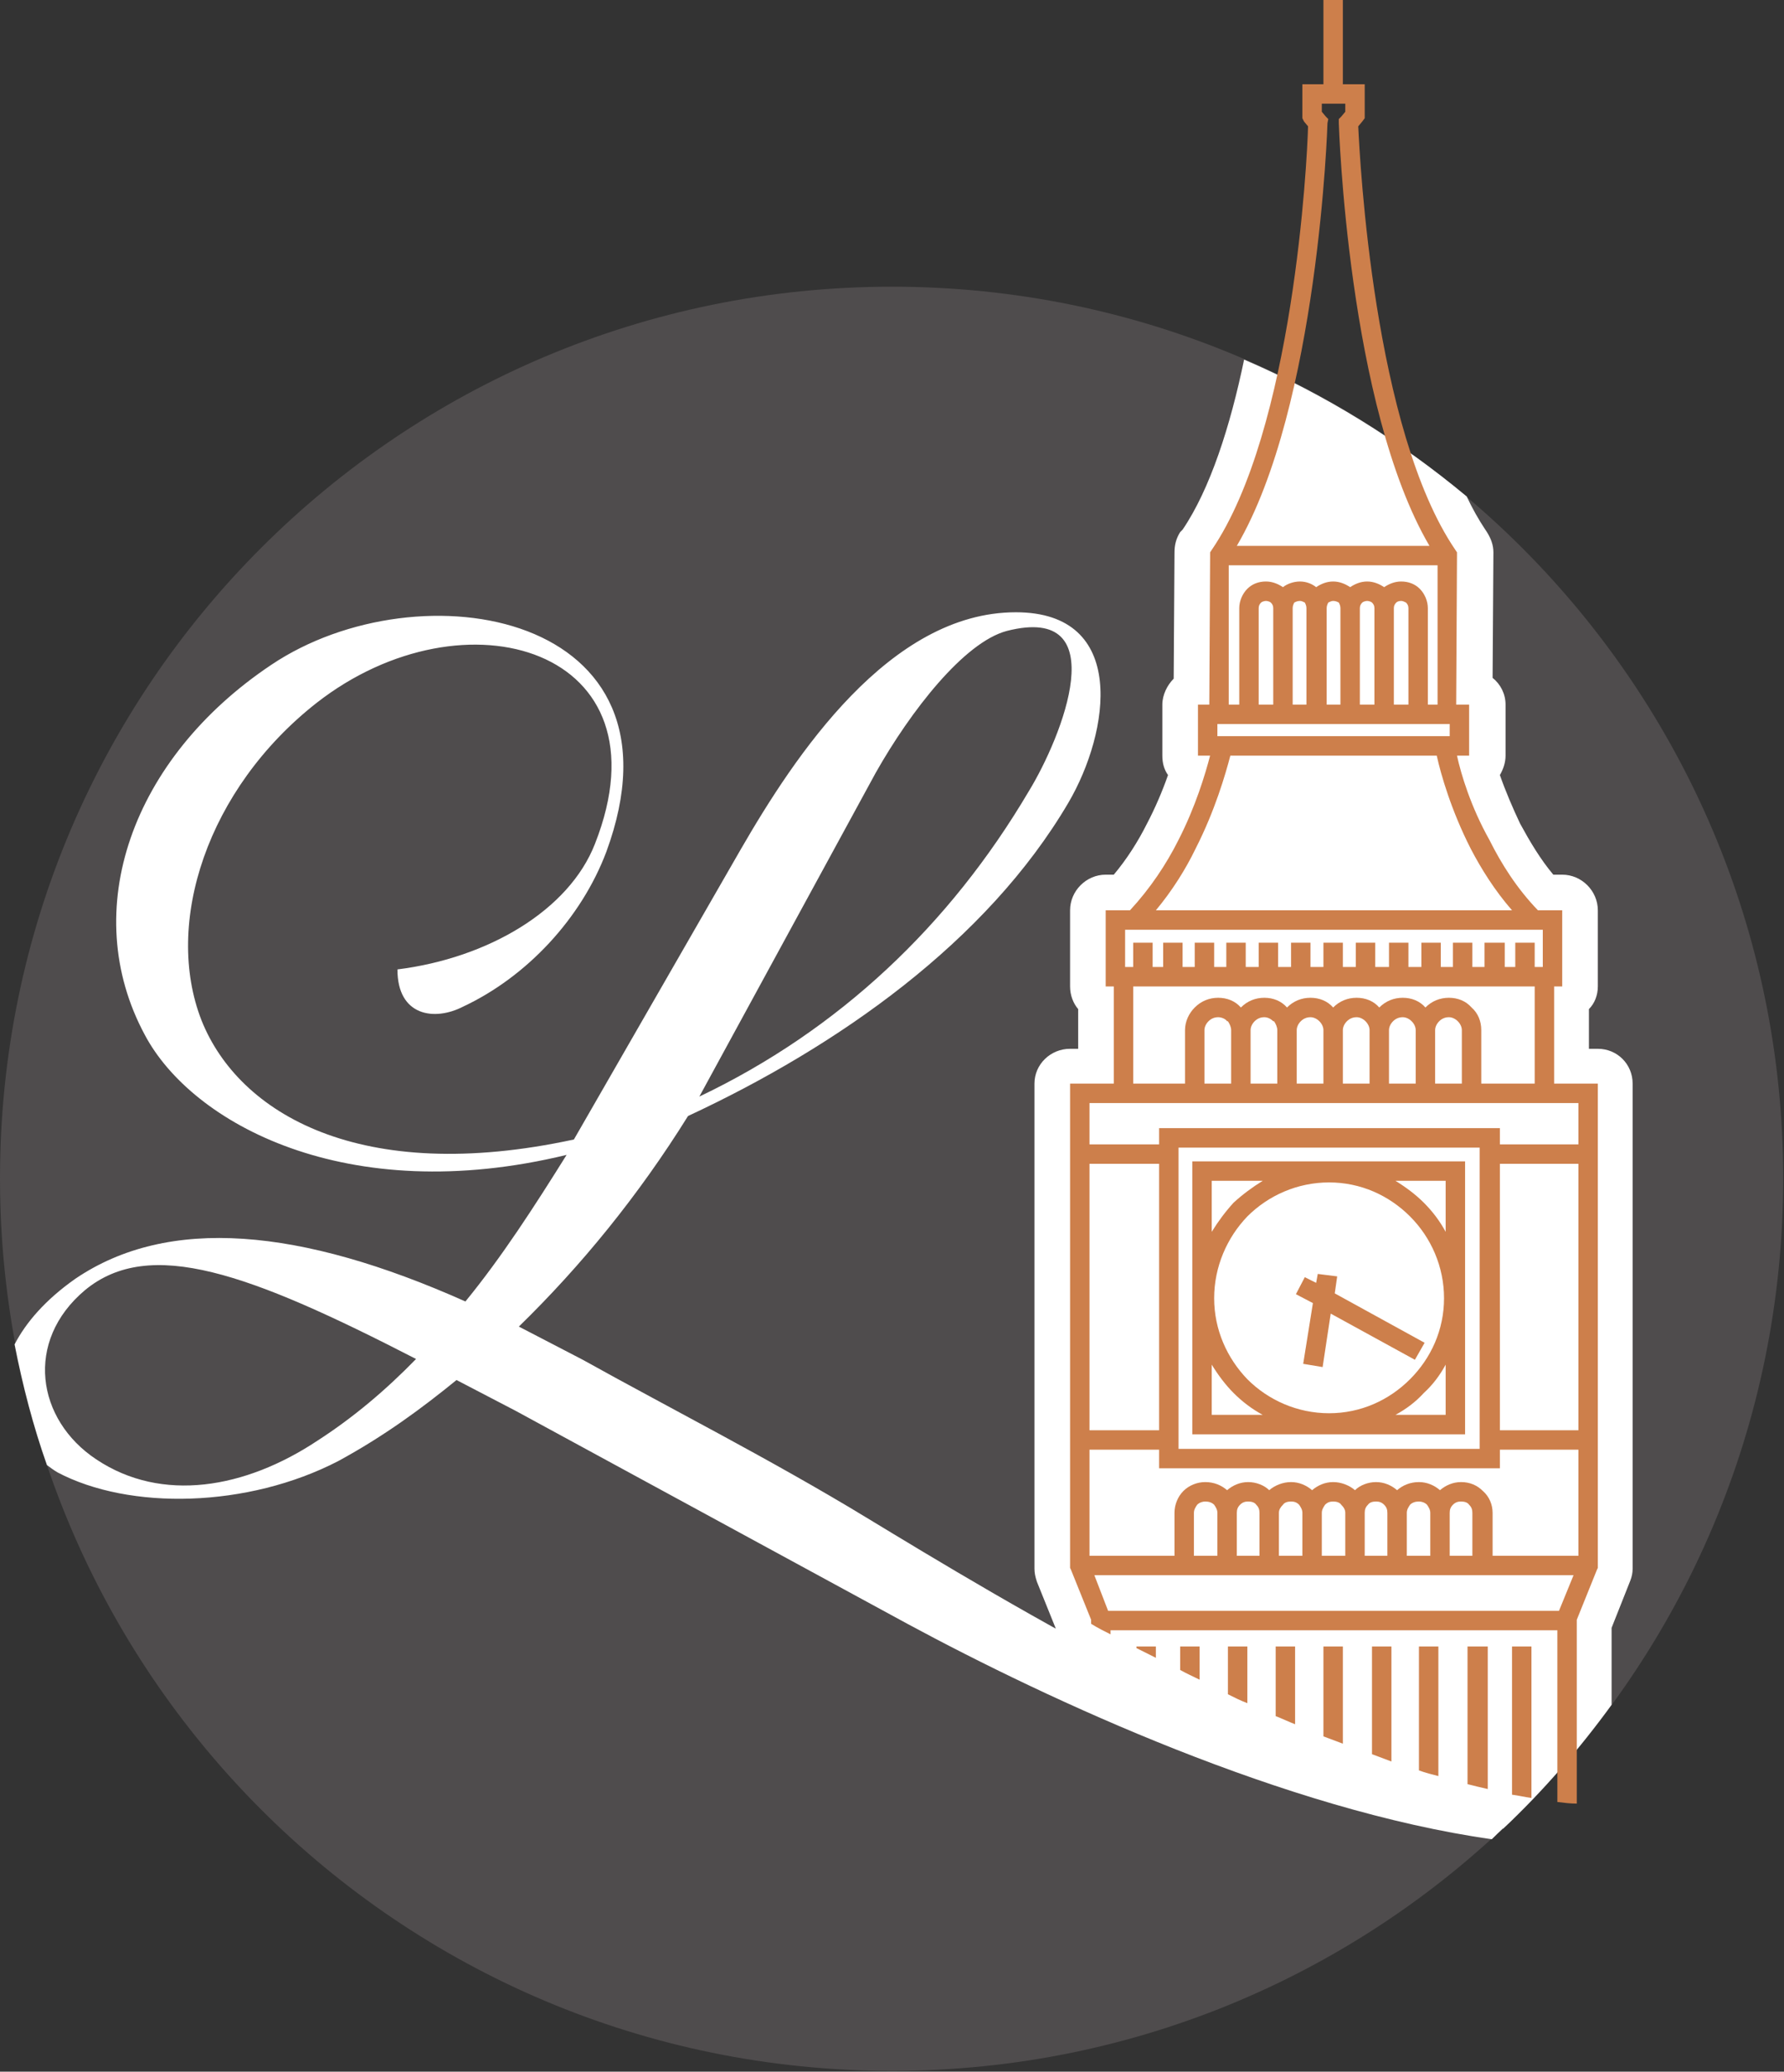
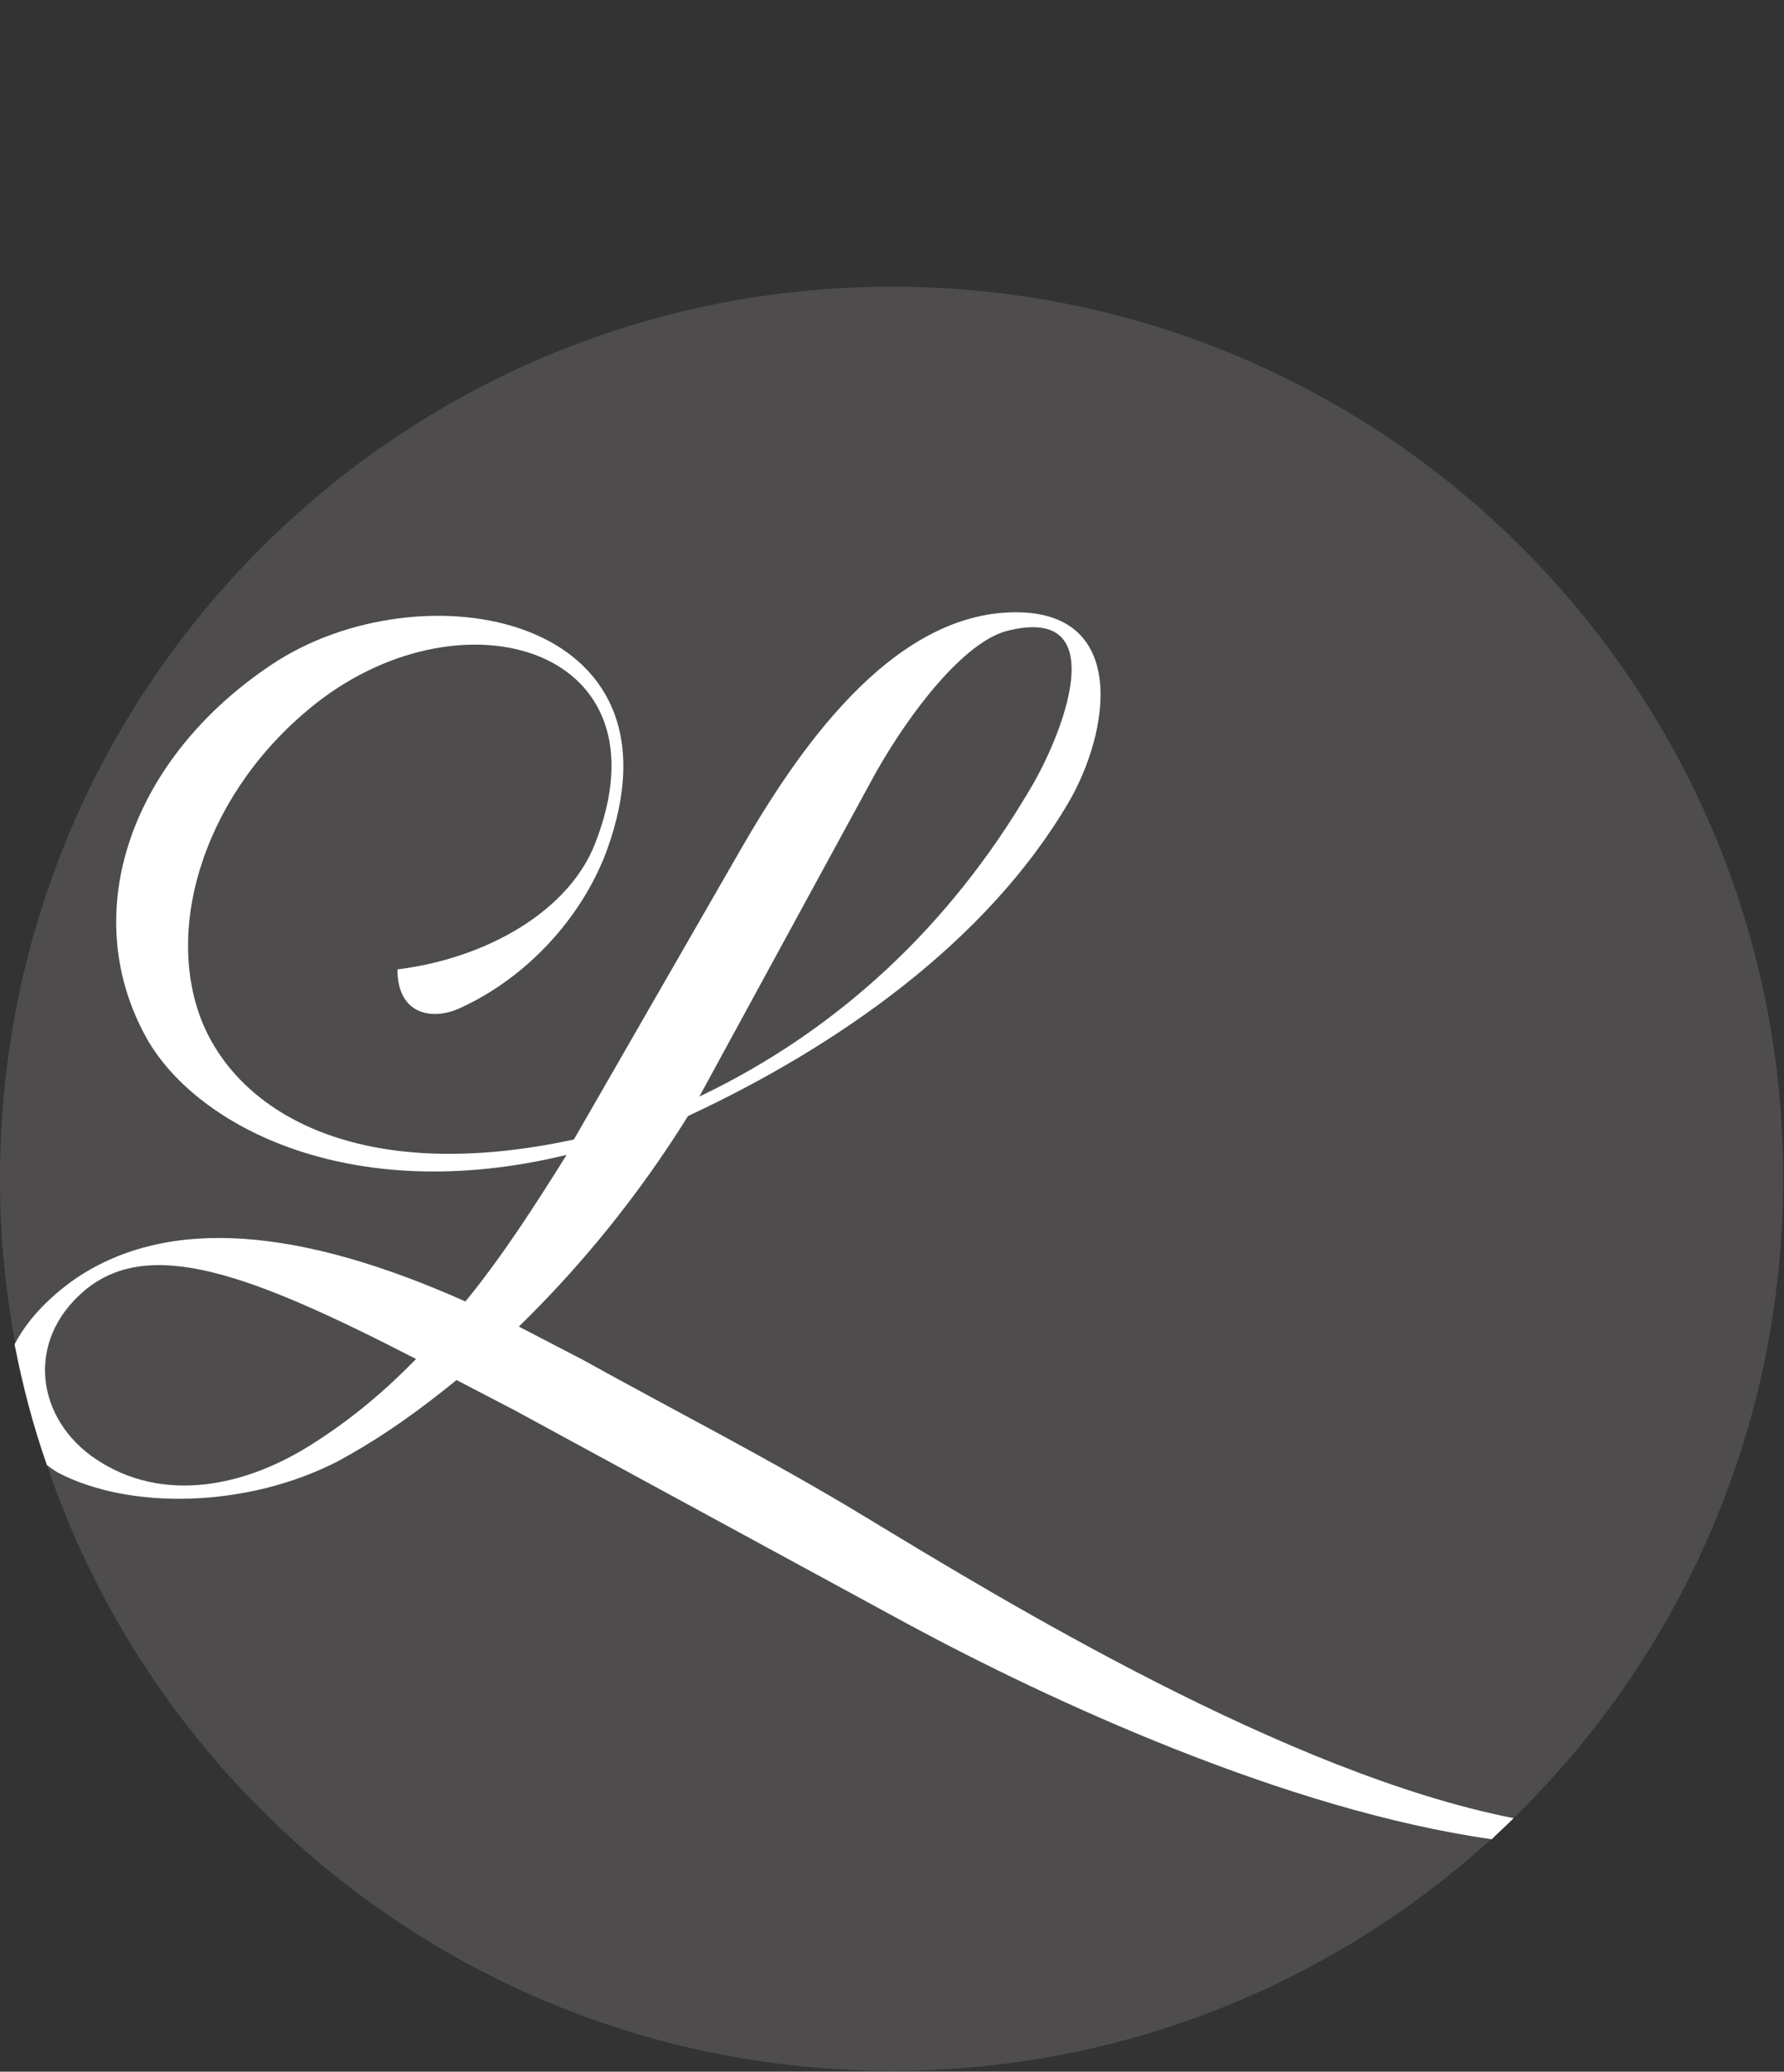
<svg xmlns="http://www.w3.org/2000/svg" version="1.2" width="22.04mm" height="25.58mm" viewBox="8888 1258 2204 2558" preserveAspectRatio="xMidYMid" fill-rule="evenodd" stroke-width="28.222" stroke-linejoin="round" xml:space="preserve">
  <rect x="8888" y="1258" width="2204" height="2558" fill="#333333" stroke="none" />
  <defs class="EmbeddedBulletChars">
    <g id="bullet-char-template-57356" transform="scale(0,-0)">
-       <path d="M 580,1141 L 1163,571 580,0 -4,571 580,1141 Z" />
-     </g>
+       </g>
    <g id="bullet-char-template-57354" transform="scale(0,-0)">
      <path d="M 8,1128 L 1137,1128 1137,0 8,0 8,1128 Z" />
    </g>
    <g id="bullet-char-template-10146" transform="scale(0,-0)">
      <path d="M 174,0 L 602,739 174,1481 1456,739 174,0 Z M 1358,739 L 309,1346 659,739 1358,739 Z" />
    </g>
    <g id="bullet-char-template-10132" transform="scale(0,-0)">
-       <path d="M 2015,739 L 1276,0 717,0 1260,543 174,543 174,936 1260,936 717,1481 1274,1481 2015,739 Z" />
+       <path d="M 2015,739 Z" />
    </g>
    <g id="bullet-char-template-10007" transform="scale(0,-0)">
      <path d="M 0,-2 C -7,14 -16,27 -25,37 L 356,567 C 262,823 215,952 215,954 215,979 228,992 255,992 264,992 276,990 289,987 310,991 331,999 354,1012 L 381,999 492,748 772,1049 836,1024 860,1049 C 881,1039 901,1025 922,1006 886,937 835,863 770,784 769,783 710,716 594,584 L 774,223 C 774,196 753,168 711,139 L 727,119 C 717,90 699,76 672,76 641,76 570,178 457,381 L 164,-76 C 142,-110 111,-127 72,-127 30,-127 9,-110 8,-76 1,-67 -2,-52 -2,-32 -2,-23 -1,-13 0,-2 Z" />
    </g>
    <g id="bullet-char-template-10004" transform="scale(0,-0)">
      <path d="M 285,-33 C 182,-33 111,30 74,156 52,228 41,333 41,471 41,549 55,616 82,672 116,743 169,778 240,778 293,778 328,747 346,684 L 369,508 C 377,444 397,411 428,410 L 1163,1116 C 1174,1127 1196,1133 1229,1133 1271,1133 1292,1118 1292,1087 L 1292,965 C 1292,929 1282,901 1262,881 L 442,47 C 390,-6 338,-33 285,-33 Z" />
    </g>
    <g id="bullet-char-template-9679" transform="scale(0,-0)">
-       <path d="M 813,0 C 632,0 489,54 383,161 276,268 223,411 223,592 223,773 276,916 383,1023 489,1130 632,1184 813,1184 992,1184 1136,1130 1245,1023 1353,916 1407,772 1407,592 1407,412 1353,268 1245,161 1136,54 992,0 813,0 Z" />
-     </g>
+       </g>
    <g id="bullet-char-template-8226" transform="scale(0,-0)">
-       <path d="M 346,457 C 273,457 209,483 155,535 101,586 74,649 74,723 74,796 101,859 155,911 209,963 273,989 346,989 419,989 480,963 531,910 582,859 608,796 608,723 608,648 583,586 532,535 482,483 420,457 346,457 Z" />
-     </g>
+       </g>
    <g id="bullet-char-template-8211" transform="scale(0,-0)">
      <path d="M -4,459 L 1135,459 1135,606 -4,606 -4,459 Z" />
    </g>
    <g id="bullet-char-template-61548" transform="scale(0,-0)">
      <path d="M 173,740 C 173,903 231,1043 346,1159 462,1274 601,1332 765,1332 928,1332 1067,1274 1183,1159 1299,1043 1357,903 1357,740 1357,577 1299,437 1183,322 1067,206 928,148 765,148 601,148 462,206 346,322 231,437 173,577 173,740 Z" />
    </g>
  </defs>
  <g class="Page">
    <g class="com.sun.star.drawing.ClosedBezierShape">
      <g id="id3">
        <rect class="BoundingBox" stroke="none" fill="none" x="8888" y="1612" width="2204" height="2204" />
        <path fill="rgb(79,76,77)" stroke="none" d="M 9990,1612 C 9381,1612 8888,2105 8888,2713 8888,3322 9381,3815 9990,3815 10598,3815 11091,3322 11091,2713 11091,2105 10598,1612 9990,1612 Z " />
      </g>
    </g>
    <g class="com.sun.star.drawing.ClosedBezierShape">
      <g id="id4">
        <rect class="BoundingBox" stroke="none" fill="none" x="10166" y="1702" width="741" height="1815" />
-         <path fill="rgb(255,255,255)" stroke="none" d="M 10700,1871 C 10707,1886 10715,1900 10723,1912 L 10725,1915 C 10730,1923 10733,1931 10733,1940 L 10732,2095 C 10742,2103 10748,2115 10748,2128 L 10748,2191 C 10748,2200 10745,2208 10741,2215 10748,2235 10757,2256 10766,2275 10778,2297 10791,2319 10807,2338 L 10818,2338 C 10842,2338 10862,2358 10862,2382 L 10862,2476 C 10862,2487 10858,2497 10851,2504 L 10851,2553 10862,2553 C 10886,2553 10905,2572 10905,2596 L 10905,3195 C 10905,3200 10904,3205 10902,3210 L 10879,3268 10879,3363 C 10839,3418 10794,3470 10745,3516 10740,3515 10736,3513 10732,3511 10727,3511 10722,3511 10716,3510 10708,3508 10699,3506 10691,3504 10684,3502 10678,3499 10673,3495 10666,3496 10660,3495 10653,3493 10645,3491 10636,3489 10628,3486 10622,3484 10616,3481 10612,3477 10605,3477 10599,3476 10593,3474 10584,3471 10576,3469 10568,3466 10561,3463 10556,3460 10551,3455 10545,3455 10538,3454 10532,3452 10523,3449 10515,3446 10507,3442 10500,3440 10495,3436 10490,3431 10484,3431 10477,3430 10471,3427 10463,3424 10454,3420 10446,3417 10440,3414 10435,3410 10430,3405 10424,3405 10417,3404 10411,3401 10403,3397 10395,3394 10387,3390 10380,3387 10375,3382 10371,3377 10364,3377 10357,3376 10350,3372 10342,3368 10334,3364 10326,3360 10321,3358 10316,3354 10312,3350 10307,3350 10301,3348 10296,3345 10288,3341 10280,3337 10272,3333 10266,3330 10261,3326 10257,3321 10251,3321 10245,3319 10239,3316 10231,3312 10223,3307 10215,3303 10202,3296 10194,3283 10192,3268 L 10169,3211 C 10167,3205 10166,3200 10166,3195 L 10166,2596 C 10166,2572 10186,2553 10210,2553 L 10220,2553 10220,2504 C 10214,2497 10210,2487 10210,2476 L 10210,2382 C 10210,2358 10230,2338 10254,2338 L 10264,2338 C 10280,2319 10294,2297 10305,2275 10315,2256 10324,2235 10331,2215 10326,2208 10324,2200 10324,2191 L 10324,2128 C 10324,2116 10330,2104 10338,2096 L 10339,1940 C 10339,1931 10341,1923 10346,1915 L 10349,1912 C 10383,1862 10408,1784 10425,1702 10525,1745 10617,1802 10700,1871 Z " />
      </g>
    </g>
    <g class="com.sun.star.drawing.ClosedBezierShape">
      <g id="id5">
        <rect class="BoundingBox" stroke="none" fill="none" x="8906" y="2014" width="1853" height="1516" />
        <path fill="rgb(255,255,255)" stroke="none" d="M 10731,3529 C 10477,3493 10185,3358 10009,3263 L 9525,3000 9452,2962 C 9409,2997 9363,3031 9306,3062 9194,3120 9048,3123 8959,3076 8954,3073 8950,3070 8946,3067 8929,3019 8916,2969 8906,2918 8920,2891 8944,2863 8981,2837 9096,2759 9259,2774 9463,2865 9508,2810 9548,2748 9588,2684 9316,2750 9125,2645 9067,2536 8984,2382 9051,2194 9223,2079 9406,1956 9746,2014 9637,2310 9606,2392 9539,2464 9460,2501 9425,2519 9379,2513 9379,2455 9491,2441 9591,2382 9623,2300 9718,2059 9462,1983 9279,2126 9144,2232 9090,2398 9137,2518 9183,2633 9333,2722 9597,2665 L 9803,2307 C 9870,2191 9987,2014 10143,2014 10282,2014 10259,2162 10208,2249 10107,2421 9923,2550 9738,2636 9677,2734 9606,2821 9529,2896 L 9608,2937 C 9714,2996 9840,3060 9957,3131 10127,3234 10478,3448 10758,3503 10749,3512 10740,3520 10731,3529 Z M 9970,2212 L 9752,2612 C 9924,2530 10061,2401 10159,2235 10200,2168 10266,2003 10132,2037 10079,2051 10013,2136 9970,2212 Z M 9007,3060 C 9088,3114 9191,3096 9280,3037 9325,3008 9365,2974 9402,2936 9196,2830 9073,2785 8993,2851 8918,2914 8933,3011 9007,3060 Z " />
      </g>
    </g>
    <g class="com.sun.star.drawing.ClosedBezierShape">
      <g id="id6">
        <rect class="BoundingBox" stroke="none" fill="none" x="10209" y="1258" width="654" height="2228" />
-         <path fill="rgb(205,127,75)" stroke="none" d="M 10392,2152 L 10392,2167 10679,2167 10679,2152 10392,2152 Z M 10408,2191 C 10402,2214 10389,2259 10365,2306 10353,2331 10336,2358 10316,2382 L 10756,2382 C 10735,2358 10718,2331 10705,2306 10681,2259 10668,2214 10663,2191 L 10408,2191 Z M 10416,1932 L 10654,1932 C 10553,1760 10542,1411 10542,1410 L 10542,1405 10545,1402 10550,1396 10550,1386 10521,1386 10521,1396 10526,1402 10529,1405 10528,1410 C 10528,1411 10517,1760 10416,1932 Z M 10716,2675 L 10344,2675 10344,3047 10716,3047 10716,2675 Z M 10630,2760 C 10604,2734 10569,2718 10530,2718 10491,2718 10455,2734 10429,2760 10404,2786 10388,2822 10388,2861 10388,2900 10404,2935 10429,2961 10455,2987 10491,3003 10530,3003 10569,3003 10604,2987 10630,2961 10656,2935 10672,2900 10672,2861 10672,2822 10656,2786 10630,2760 Z M 10838,2695 L 10741,2695 10741,3024 10838,3024 10838,2695 Z M 10234,2671 L 10320,2671 10320,2651 10741,2651 10741,2671 10838,2671 10838,2620 10234,2620 10234,2671 Z M 10234,3024 L 10320,3024 10320,2695 10234,2695 10234,3024 Z M 10612,3005 L 10674,3005 10674,2943 C 10667,2956 10658,2968 10647,2978 10637,2989 10625,2998 10612,3005 Z M 10385,2943 L 10385,3005 10448,3005 C 10435,2998 10423,2989 10412,2978 10402,2968 10393,2956 10385,2943 Z M 10448,2716 L 10385,2716 10385,2779 C 10393,2766 10402,2754 10412,2743 10423,2733 10435,2724 10448,2716 Z M 10674,2716 L 10612,2716 C 10625,2724 10637,2733 10647,2743 10658,2754 10667,2766 10674,2779 L 10674,2716 Z M 10373,2692 L 10361,2692 10361,3029 10698,3029 10698,2692 10373,2692 Z M 10540,2834 L 10516,2831 10514,2842 10500,2835 10489,2856 10510,2867 10498,2942 10522,2946 10532,2880 10636,2937 10648,2916 10537,2855 10540,2834 Z M 10392,3179 L 10392,3126 C 10392,3122 10390,3119 10388,3116 10385,3113 10381,3112 10377,3112 10374,3112 10370,3113 10367,3116 10365,3119 10363,3122 10363,3126 L 10363,3179 10392,3179 Z M 10444,3179 L 10444,3126 C 10444,3122 10443,3119 10440,3116 10438,3113 10434,3112 10430,3112 10426,3112 10423,3113 10420,3116 10417,3119 10416,3122 10416,3126 L 10416,3179 10444,3179 Z M 10497,3179 L 10497,3126 C 10497,3122 10495,3119 10493,3116 10490,3113 10487,3112 10483,3112 10479,3112 10475,3113 10473,3116 10470,3119 10468,3122 10468,3126 L 10468,3179 10497,3179 Z M 10550,3179 L 10550,3126 C 10550,3122 10548,3119 10545,3116 10543,3113 10539,3112 10535,3112 10531,3112 10528,3113 10525,3116 10523,3119 10521,3122 10521,3126 L 10521,3179 10550,3179 Z M 10602,3179 L 10602,3126 C 10602,3122 10601,3119 10598,3116 10595,3113 10592,3112 10588,3112 10584,3112 10580,3113 10578,3116 10575,3119 10574,3122 10574,3126 L 10574,3179 10602,3179 Z M 10655,3179 L 10655,3126 C 10655,3122 10653,3119 10651,3116 10648,3113 10644,3112 10641,3112 10637,3112 10633,3113 10630,3116 10628,3119 10626,3122 10626,3126 L 10626,3179 10655,3179 Z M 10707,3179 L 10707,3126 C 10707,3122 10706,3119 10703,3116 10701,3113 10697,3112 10693,3112 10689,3112 10686,3113 10683,3116 10680,3119 10679,3122 10679,3126 L 10679,3179 10707,3179 Z M 10339,3179 L 10339,3126 C 10339,3116 10343,3106 10350,3099 10357,3092 10367,3088 10377,3088 10388,3088 10397,3092 10404,3098 10411,3092 10420,3088 10430,3088 10440,3088 10450,3092 10456,3098 10463,3092 10473,3088 10483,3088 10493,3088 10502,3092 10509,3098 10516,3092 10525,3088 10535,3088 10545,3088 10555,3092 10562,3098 10568,3092 10578,3088 10588,3088 10598,3088 10607,3092 10614,3098 10621,3092 10630,3088 10641,3088 10651,3088 10660,3092 10667,3098 10674,3092 10683,3088 10693,3088 10704,3088 10713,3092 10720,3099 10728,3106 10732,3116 10732,3126 L 10732,3179 10838,3179 10838,3048 10741,3048 10741,3071 10320,3071 10320,3048 10234,3048 10234,3179 10339,3179 Z M 10628,2128 L 10628,2009 C 10628,2006 10627,2004 10625,2002 10623,2001 10621,2000 10619,2000 10616,2000 10614,2001 10613,2002 10611,2004 10610,2006 10610,2009 L 10610,2128 10628,2128 Z M 10419,2128 L 10419,2009 C 10419,2000 10423,1991 10429,1985 10435,1979 10443,1976 10452,1976 10460,1976 10467,1979 10473,1983 10478,1979 10486,1976 10494,1976 10502,1976 10509,1979 10514,1983 10520,1979 10527,1976 10535,1976 10543,1976 10550,1979 10556,1983 10562,1979 10569,1976 10577,1976 10585,1976 10592,1979 10598,1983 10604,1979 10611,1976 10619,1976 10628,1976 10636,1979 10642,1985 10648,1991 10652,2000 10652,2009 L 10652,2128 10664,2128 10664,1956 10406,1956 10406,2128 10419,2128 Z M 10461,2128 L 10461,2009 C 10461,2006 10460,2004 10458,2002 10457,2001 10454,2000 10452,2000 10450,2000 10447,2001 10446,2002 10444,2004 10443,2006 10443,2009 L 10443,2128 10461,2128 Z M 10502,2128 L 10502,2009 C 10502,2006 10501,2004 10500,2002 10498,2001 10496,2000 10494,2000 10491,2000 10489,2001 10487,2002 10486,2004 10485,2006 10485,2009 L 10485,2128 10502,2128 Z M 10544,2128 L 10544,2009 C 10544,2006 10543,2004 10542,2002 10540,2001 10538,2000 10535,2000 10533,2000 10531,2001 10529,2002 10528,2004 10527,2006 10527,2009 L 10527,2128 10544,2128 Z M 10586,2128 L 10586,2009 C 10586,2006 10585,2004 10583,2002 10582,2001 10579,2000 10577,2000 10575,2000 10572,2001 10571,2002 10569,2004 10568,2006 10568,2009 L 10568,2128 10586,2128 Z M 10814,3247 L 10832,3203 10240,3203 10257,3247 10814,3247 Z M 10580,2596 L 10580,2530 C 10580,2526 10578,2522 10575,2519 10572,2516 10568,2514 10564,2514 10559,2514 10555,2516 10552,2519 10549,2522 10547,2526 10547,2530 L 10547,2596 10580,2596 Z M 10637,2596 L 10637,2530 C 10637,2526 10635,2522 10632,2519 10629,2516 10625,2514 10621,2514 10616,2514 10612,2516 10609,2519 10606,2522 10604,2526 10604,2530 L 10604,2596 10637,2596 Z M 10694,2596 L 10694,2530 C 10694,2526 10692,2522 10689,2519 10686,2516 10682,2514 10678,2514 10673,2514 10669,2516 10666,2519 10663,2522 10661,2526 10661,2530 L 10661,2596 10694,2596 Z M 10352,2596 L 10352,2530 C 10352,2519 10357,2509 10364,2502 10372,2494 10382,2490 10393,2490 10404,2490 10414,2494 10421,2502 10429,2494 10439,2490 10450,2490 10461,2490 10471,2494 10478,2502 10486,2494 10496,2490 10507,2490 10518,2490 10528,2494 10535,2502 10543,2494 10553,2490 10564,2490 10575,2490 10585,2494 10592,2502 10600,2494 10610,2490 10621,2490 10632,2490 10642,2494 10649,2502 10657,2494 10667,2490 10678,2490 10689,2490 10699,2494 10706,2502 10714,2509 10718,2519 10718,2530 L 10718,2596 10784,2596 10784,2476 10288,2476 10288,2596 10352,2596 Z M 10409,2596 L 10409,2530 C 10409,2526 10407,2522 10405,2519 L 10404,2519 C 10402,2516 10397,2514 10393,2514 10388,2514 10384,2516 10381,2519 10378,2522 10376,2526 10376,2530 L 10376,2596 10409,2596 Z M 10466,2596 L 10466,2530 C 10466,2526 10464,2522 10462,2519 L 10461,2519 C 10458,2516 10454,2514 10450,2514 10445,2514 10441,2516 10438,2519 10435,2522 10433,2526 10433,2530 L 10433,2596 10466,2596 Z M 10495,2519 C 10492,2522 10490,2526 10490,2530 L 10490,2596 10523,2596 10523,2530 C 10523,2526 10521,2522 10518,2519 10515,2516 10511,2514 10507,2514 10502,2514 10498,2516 10495,2519 Z M 10523,2452 L 10523,2422 10547,2422 10547,2452 10563,2452 10563,2422 10587,2422 10587,2452 10604,2452 10604,2422 10628,2422 10628,2452 10644,2452 10644,2422 10668,2422 10668,2452 10683,2452 10683,2422 10707,2422 10707,2452 10722,2452 10722,2422 10747,2422 10747,2452 10760,2452 10760,2422 10784,2422 10784,2452 10794,2452 10794,2406 10278,2406 10278,2452 10288,2452 10288,2422 10312,2422 10312,2452 10325,2452 10325,2422 10349,2422 10349,2452 10364,2452 10364,2422 10388,2422 10388,2452 10403,2452 10403,2422 10427,2422 10427,2452 10443,2452 10443,2422 10467,2422 10467,2452 10483,2452 10483,2422 10507,2422 10507,2452 10523,2452 Z M 10523,1362 L 10523,1258 10547,1258 10547,1362 10574,1362 10574,1404 10571,1408 10566,1414 C 10568,1456 10585,1789 10686,1937 L 10688,1940 10688,1944 10687,2128 10703,2128 10703,2191 10688,2191 C 10693,2214 10705,2254 10728,2295 10743,2325 10762,2355 10788,2382 L 10818,2382 10818,2476 10808,2476 10808,2596 10862,2596 10862,3194 10861,3196 10836,3258 10836,3485 C 10828,3485 10820,3484 10812,3483 L 10812,3271 10260,3271 10260,3276 C 10252,3272 10244,3268 10236,3263 L 10236,3258 10211,3196 10210,3194 10210,2596 10264,2596 10264,2476 10254,2476 10254,2382 10284,2382 C 10309,2355 10329,2325 10344,2295 10365,2254 10377,2214 10383,2191 L 10368,2191 10368,2128 10382,2128 10383,1944 10383,1940 10385,1937 C 10486,1789 10503,1456 10504,1414 L 10499,1408 10497,1404 10497,1362 10523,1362 Z M 10292,3293 L 10292,3291 10316,3291 10316,3305 C 10308,3301 10300,3297 10292,3293 Z M 10346,3320 L 10346,3291 10370,3291 10370,3332 C 10362,3328 10353,3324 10346,3320 Z M 10405,3350 L 10405,3291 10429,3291 10429,3361 C 10421,3358 10413,3354 10405,3350 Z M 10464,3377 L 10464,3291 10488,3291 10488,3387 C 10480,3384 10472,3380 10464,3377 Z M 10523,3402 L 10523,3291 10547,3291 10547,3411 C 10539,3408 10531,3405 10523,3402 Z M 10583,3424 L 10583,3291 10607,3291 10607,3433 C 10599,3430 10591,3427 10583,3424 Z M 10641,3444 L 10641,3291 10665,3291 10665,3451 C 10657,3449 10649,3447 10641,3444 Z M 10701,3461 L 10701,3291 10726,3291 10726,3467 C 10717,3465 10709,3463 10701,3461 Z M 10756,3474 L 10756,3291 10780,3291 10780,3478 C 10772,3477 10764,3475 10756,3474 Z " />
      </g>
    </g>
  </g>
</svg>